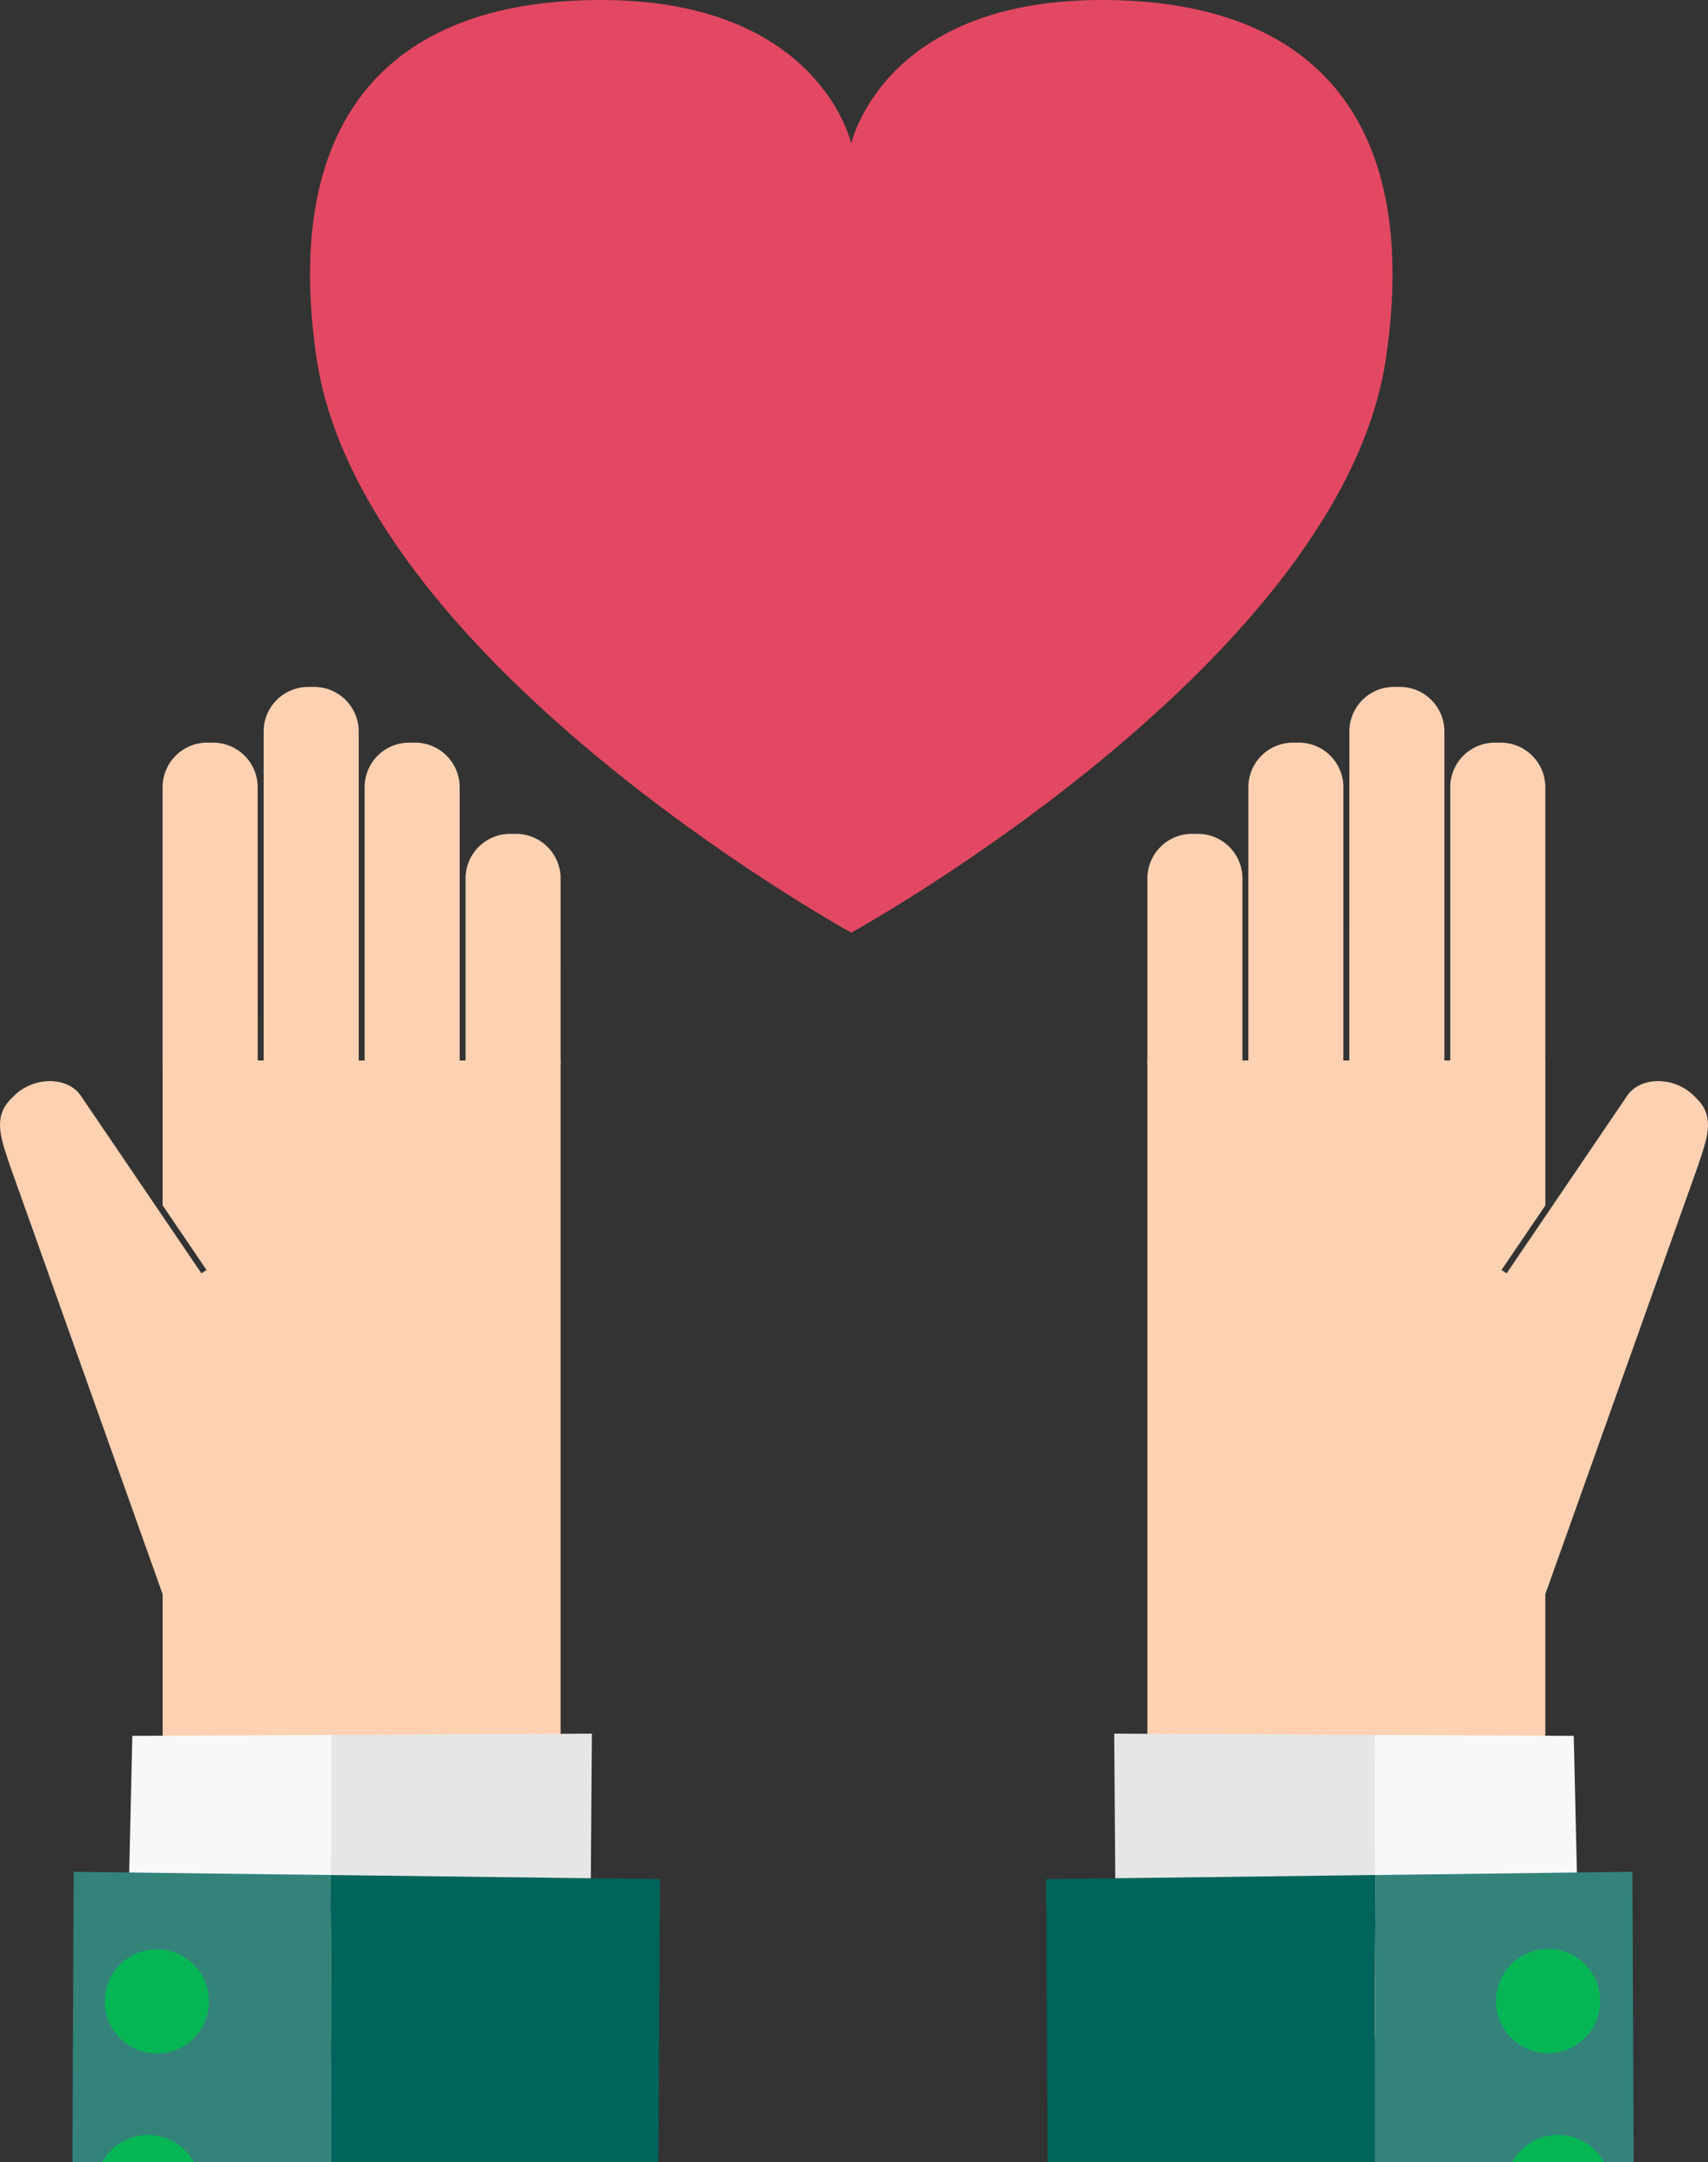
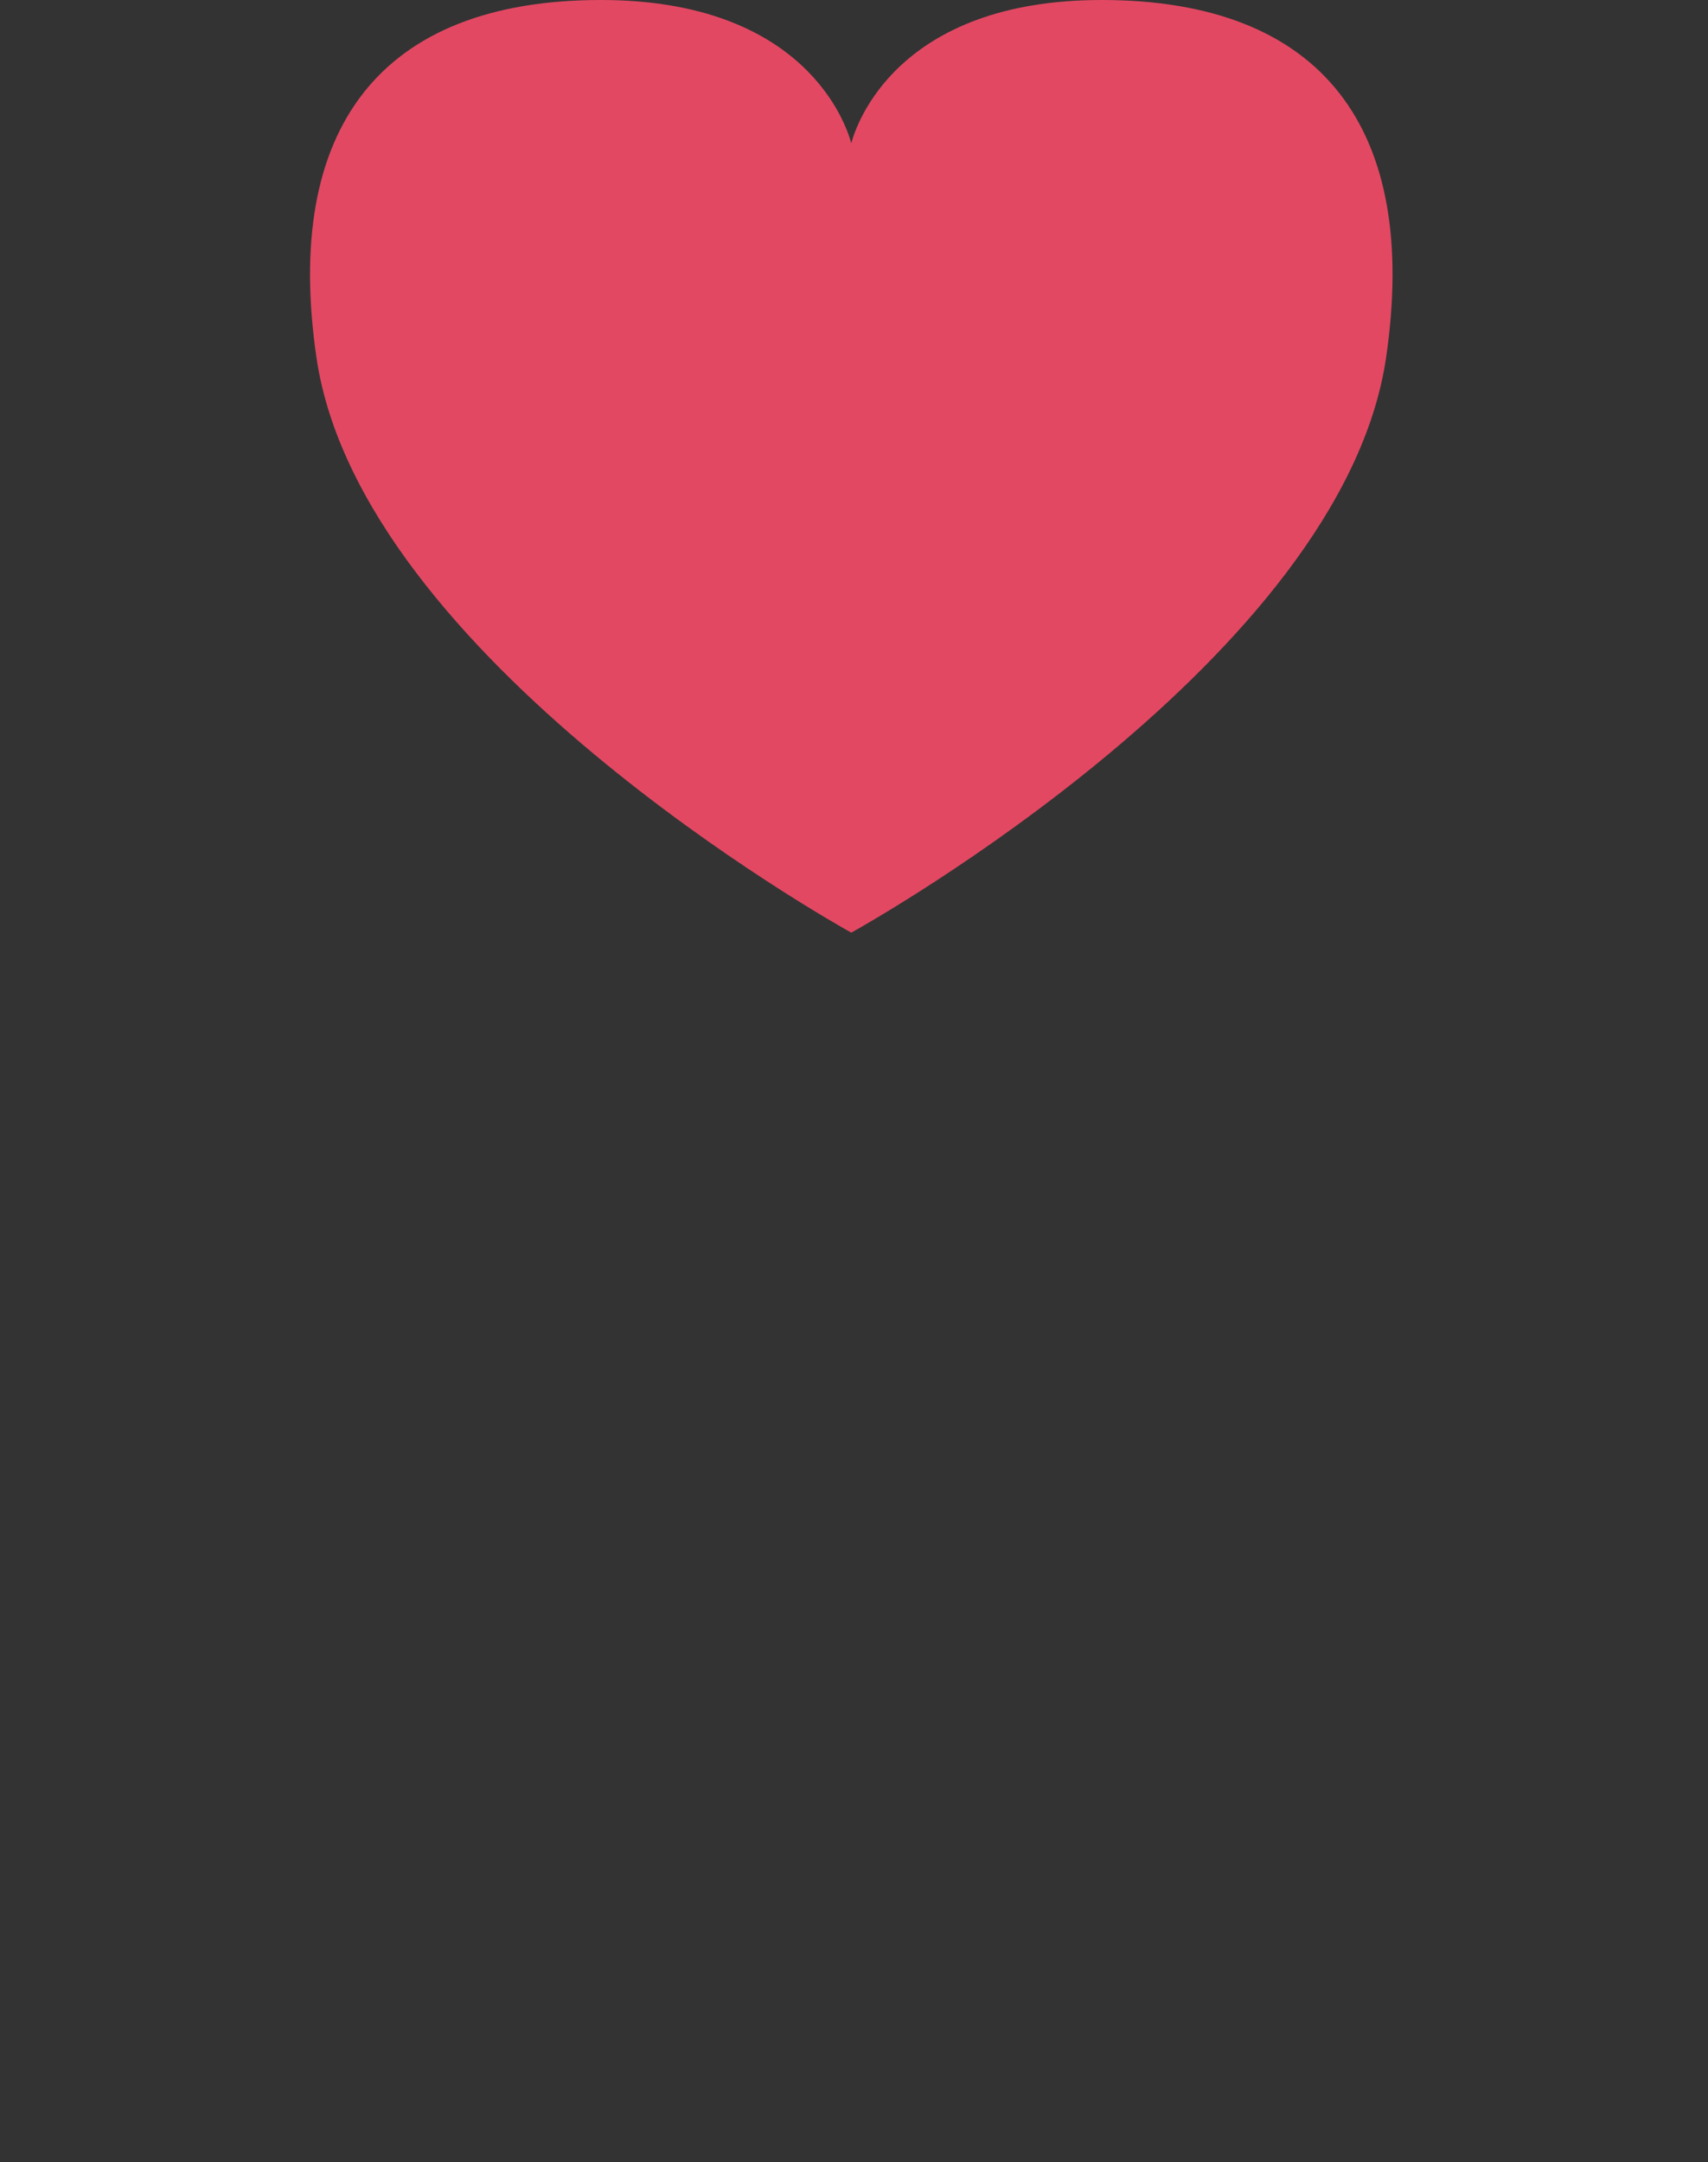
<svg xmlns="http://www.w3.org/2000/svg" id="レイヤー_1" data-name="レイヤー 1" width="100.739" height="127.5" viewBox="0 0 100.739 127.5">
  <rect x="0" y="0" width="100.739" height="127.5" fill="#333333" stroke="none" />
  <defs>
    <style>
      .cls-1 {
        fill: none;
      }

      .cls-2 {
        fill: #e34862;
      }

      .cls-3 {
        clip-path: url(#clip-path);
      }

      .cls-4 {
        fill: #fdd1b1;
      }

      .cls-5 {
        fill: #f8f8f8;
      }

      .cls-6 {
        fill: #e6e6e6;
      }

      .cls-7 {
        fill: #00645a;
      }

      .cls-8 {
        fill: #33837b;
      }

      .cls-9 {
        fill: #06b655;
      }
    </style>
    <clipPath id="clip-path">
-       <rect class="cls-1" x="-7.807" y="36" width="116.353" height="92" />
-     </clipPath>
+       </clipPath>
  </defs>
  <g id="レイヤー_2" data-name="レイヤー 2">
    <g id="テキスト">
      <path class="cls-2" d="M64.977,0C52.912,0,50.493,7.37,50.209,8.447,49.92,7.37,47.506,0,35.441,0,22.425,0,16.693,7.591,18.666,21.091,21.245,38.743,49.127,54.4,50.209,55c1.081-.6,28.963-16.257,31.543-33.909C83.729,7.591,77.993,0,64.977,0Z" />
      <g class="cls-3">
        <g>
          <g>
            <g>
              <path class="cls-4" d="M73.628,62.52a2.631,2.631,0,0,0,2.67,2.591h.267a2.632,2.632,0,0,0,2.669-2.591V46.386a2.631,2.631,0,0,0-2.669-2.592H76.3a2.631,2.631,0,0,0-2.67,2.591h0Z" />
              <path class="cls-4" d="M67.674,62.519a2.631,2.631,0,0,0,2.669,2.592h.267a2.631,2.631,0,0,0,2.67-2.591h0V51.764a2.631,2.631,0,0,0-2.67-2.591h-.267a2.632,2.632,0,0,0-2.669,2.591Z" />
              <path class="cls-4" d="M79.582,62.54a2.631,2.631,0,0,0,2.67,2.591h.267a2.631,2.631,0,0,0,2.674-2.587V43.1a2.631,2.631,0,0,0-2.669-2.592h-.267a2.632,2.632,0,0,0-2.67,2.592Z" />
              <path class="cls-4" d="M85.537,62.54a2.631,2.631,0,0,0,2.67,2.591h.266a2.631,2.631,0,0,0,2.67-2.591V46.386a2.631,2.631,0,0,0-2.669-2.592h-.267a2.631,2.631,0,0,0-2.67,2.591h0Z" />
              <path class="cls-4" d="M100.105,64.816l-.2-.2c-1.091-1.091-3.043-1.187-3.894-.057L88.859,75.094l-.3-.2,2.586-3.807V62.54H67.674v57.62H91.143V94.015l9.019-25.305C100.65,67.233,101.193,65.907,100.105,64.816Z" />
            </g>
            <g>
              <path class="cls-4" d="M27.111,62.52a2.631,2.631,0,0,1-2.67,2.591h-.267a2.632,2.632,0,0,1-2.669-2.591V46.386a2.631,2.631,0,0,1,2.669-2.592h.267a2.631,2.631,0,0,1,2.67,2.591h0Z" />
              <path class="cls-4" d="M33.065,62.519A2.631,2.631,0,0,1,30.4,65.111h-.27a2.631,2.631,0,0,1-2.67-2.591h0V51.764a2.631,2.631,0,0,1,2.67-2.591h.267a2.632,2.632,0,0,1,2.669,2.591Z" />
              <path class="cls-4" d="M21.157,62.54a2.631,2.631,0,0,1-2.67,2.591H18.22a2.631,2.631,0,0,1-2.67-2.591V43.1a2.631,2.631,0,0,1,2.669-2.592h.268a2.632,2.632,0,0,1,2.67,2.592Z" />
              <path class="cls-4" d="M15.2,62.54a2.631,2.631,0,0,1-2.67,2.591h-.266a2.631,2.631,0,0,1-2.673-2.588V46.386a2.631,2.631,0,0,1,2.669-2.592h.267a2.631,2.631,0,0,1,2.67,2.591h0Z" />
              <path class="cls-4" d="M.634,64.816l.2-.2c1.091-1.091,3.043-1.187,3.893-.057l7.155,10.533.3-.2-2.589-3.81V62.54H33.065v57.62H9.593V94.015L.577,68.71C.093,67.233-.457,65.907.634,64.816Z" />
            </g>
          </g>
          <g>
            <g>
              <polygon class="cls-5" points="93.017 110.911 91.09 110.901 81.095 110.854 81.057 108.483 80.956 102.308 81.089 102.308 81.592 102.311 81.688 102.311 91.224 102.357 92.821 102.365 92.963 108.54 93.017 110.911" />
              <polygon class="cls-6" points="81.095 110.854 68.681 110.794 65.779 110.779 65.716 102.234 66.33 102.237 69.257 102.251 80.956 102.308 81.089 102.308 81.093 108.483 81.095 110.854" />
            </g>
            <g>
              <polygon class="cls-7" points="81.135 110.571 81.087 117.427 81.023 202.864 81.015 204.104 81.014 204.15 62.261 212.784 61.7 110.813 65.077 110.771 66.116 110.758 66.117 110.758 66.998 110.748 80.69 110.577 81.026 110.573 81.135 110.571" />
              <polygon class="cls-8" points="96.281 110.382 96.651 196.951 81.014 204.15 81.015 204.104 81.023 202.864 81.087 117.427 81.135 110.571 90.891 110.45 91.818 110.438 93.295 110.42 93.634 110.416 96.281 110.382" />
            </g>
            <circle class="cls-9" cx="91.31" cy="118.007" r="3.071" />
            <circle class="cls-9" cx="91.895" cy="128.972" r="3.072" />
          </g>
          <g>
            <g>
              <polygon class="cls-5" points="7.608 110.911 9.535 110.901 19.53 110.854 19.569 108.483 19.669 102.308 19.536 102.308 19.034 102.311 18.938 102.311 9.401 102.357 7.805 102.365 7.663 108.54 7.608 110.911" />
              <polygon class="cls-6" points="19.53 110.854 31.944 110.794 34.846 110.779 34.91 102.234 34.295 102.237 31.368 102.251 19.669 102.308 19.536 102.308 19.532 108.483 19.53 110.854" />
            </g>
            <g>
              <polygon class="cls-7" points="19.491 110.571 19.538 117.427 19.602 202.864 19.611 204.104 19.611 204.15 38.364 212.784 38.925 110.813 35.548 110.771 34.509 110.758 34.509 110.758 33.628 110.748 19.936 110.577 19.599 110.573 19.491 110.571" />
              <polygon class="cls-8" points="4.344 110.382 3.975 196.951 19.611 204.15 19.611 204.104 19.602 202.864 19.538 117.427 19.491 110.571 9.734 110.45 8.807 110.438 7.331 110.42 6.992 110.416 4.344 110.382" />
            </g>
            <circle class="cls-9" cx="9.255" cy="118.023" r="3.072" />
            <circle class="cls-9" cx="8.732" cy="128.974" r="3.072" />
          </g>
        </g>
      </g>
    </g>
  </g>
</svg>